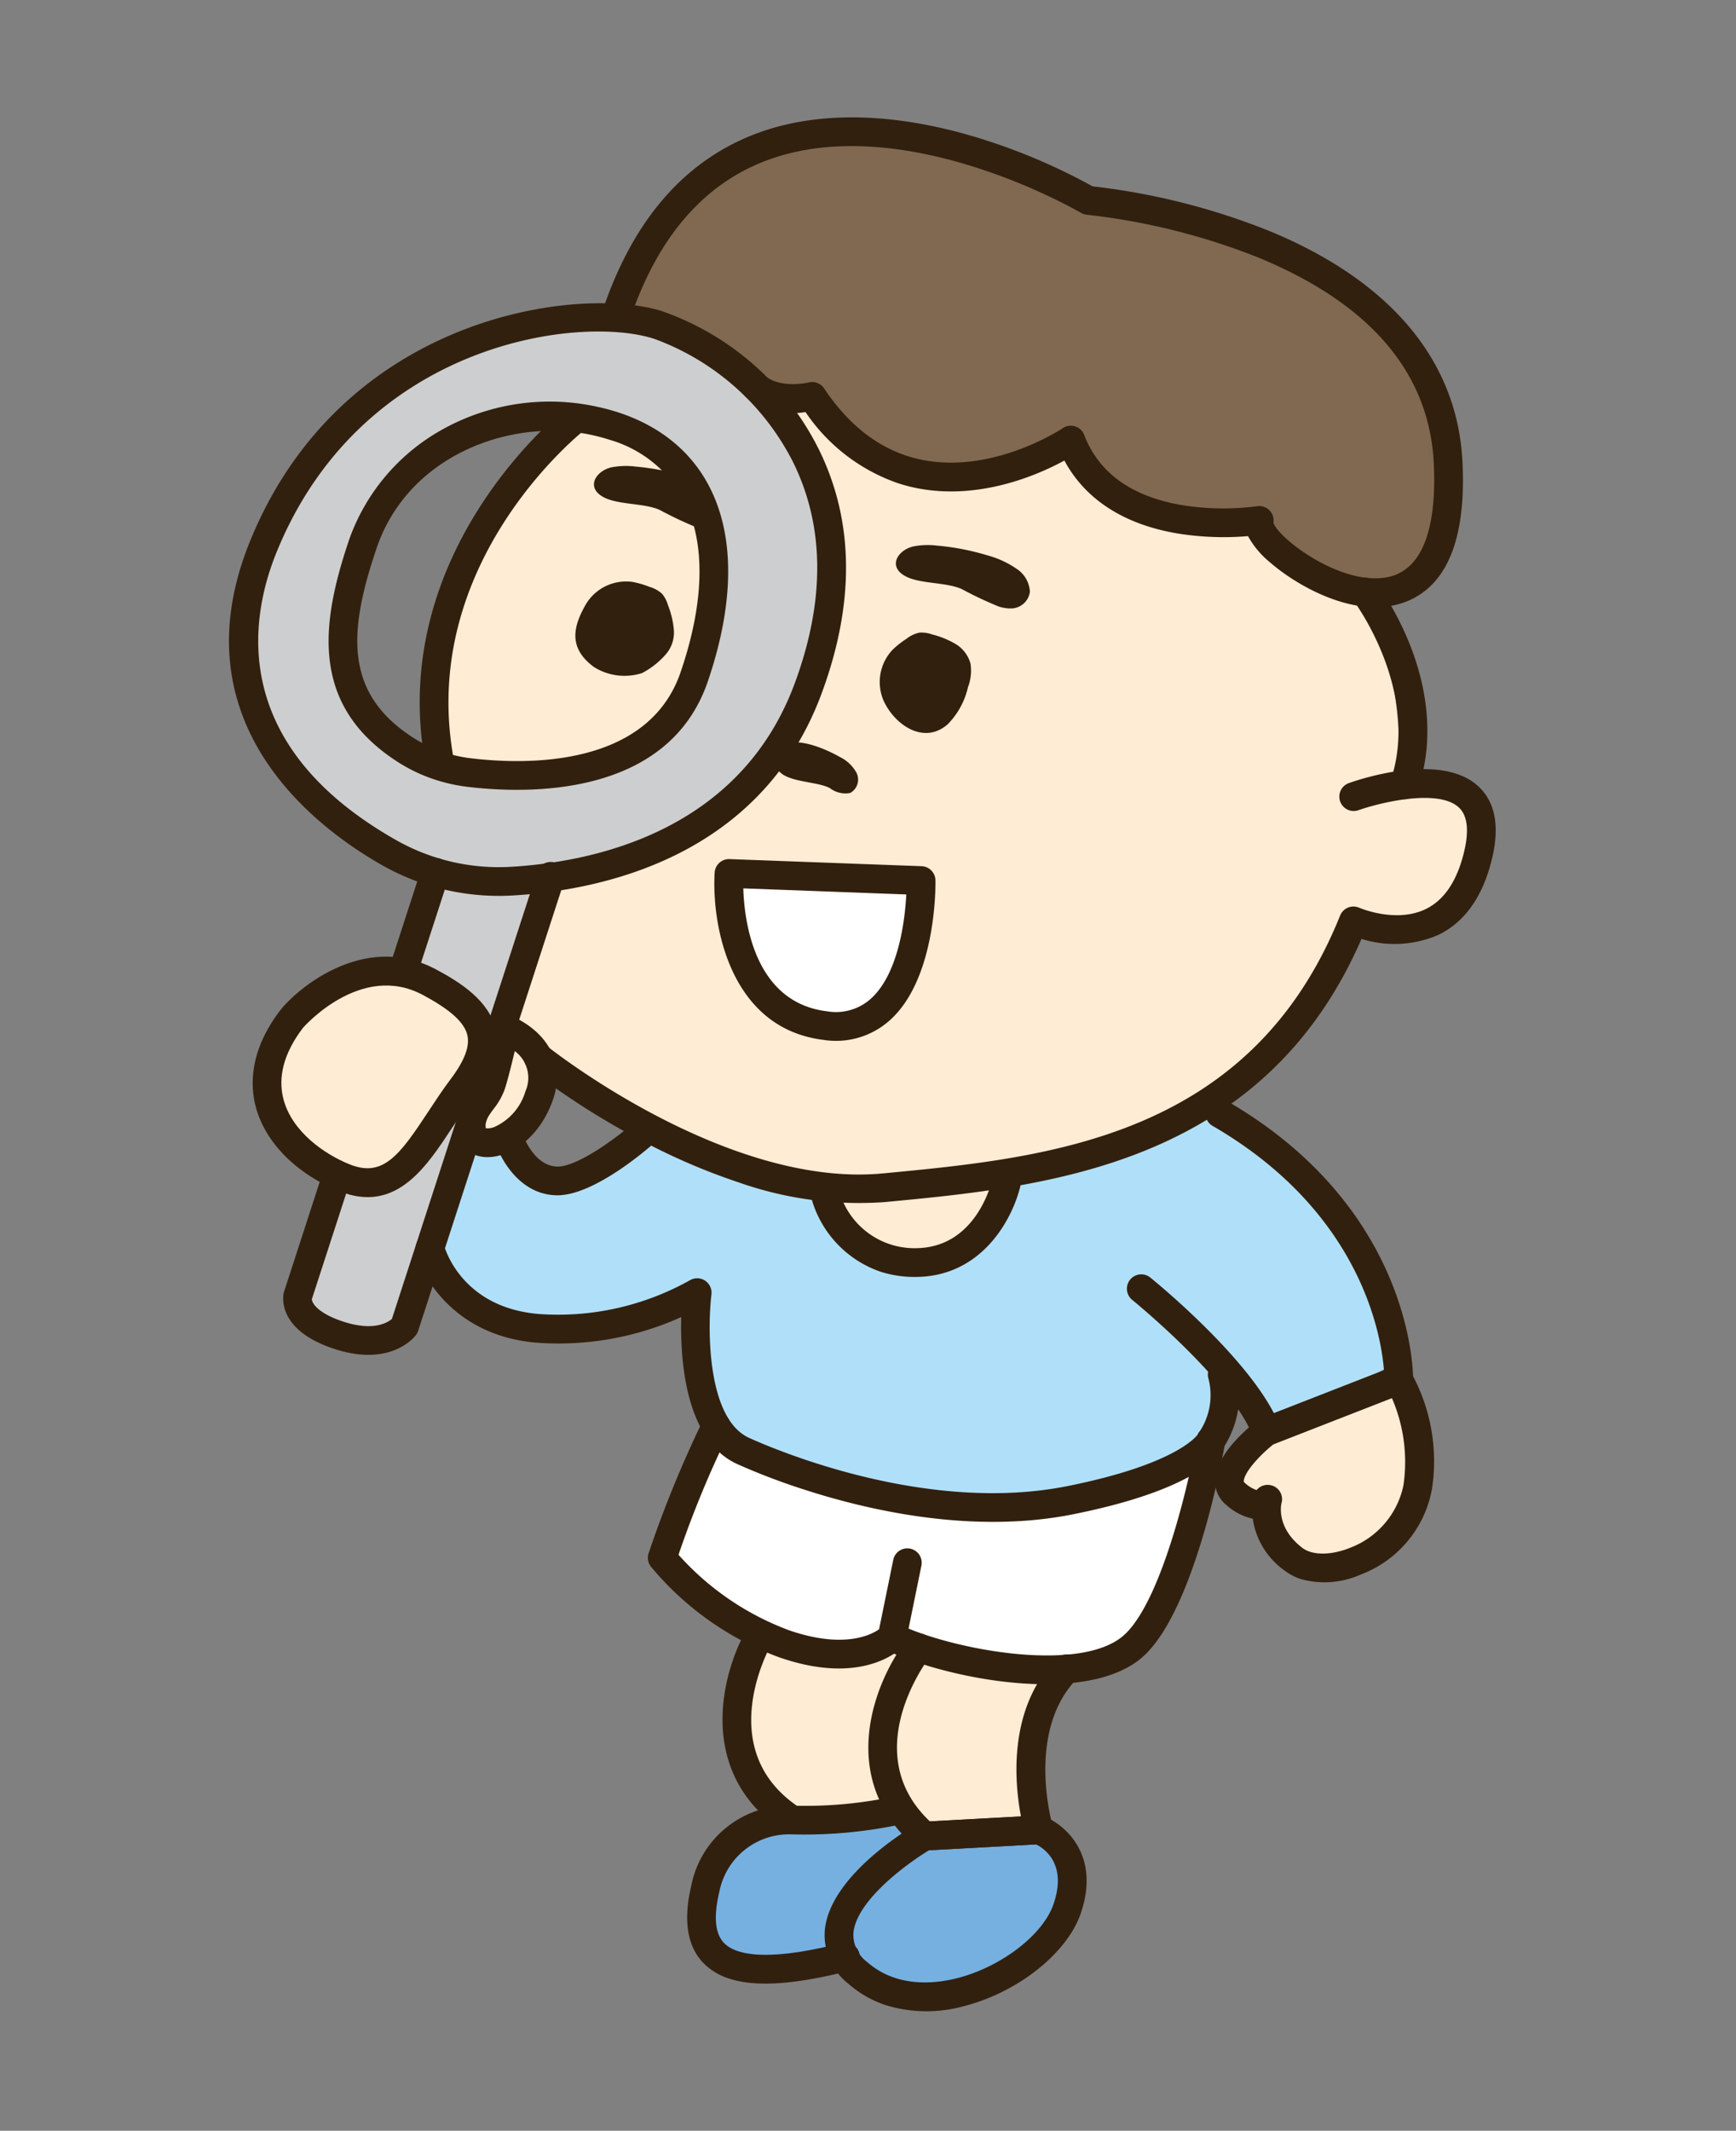
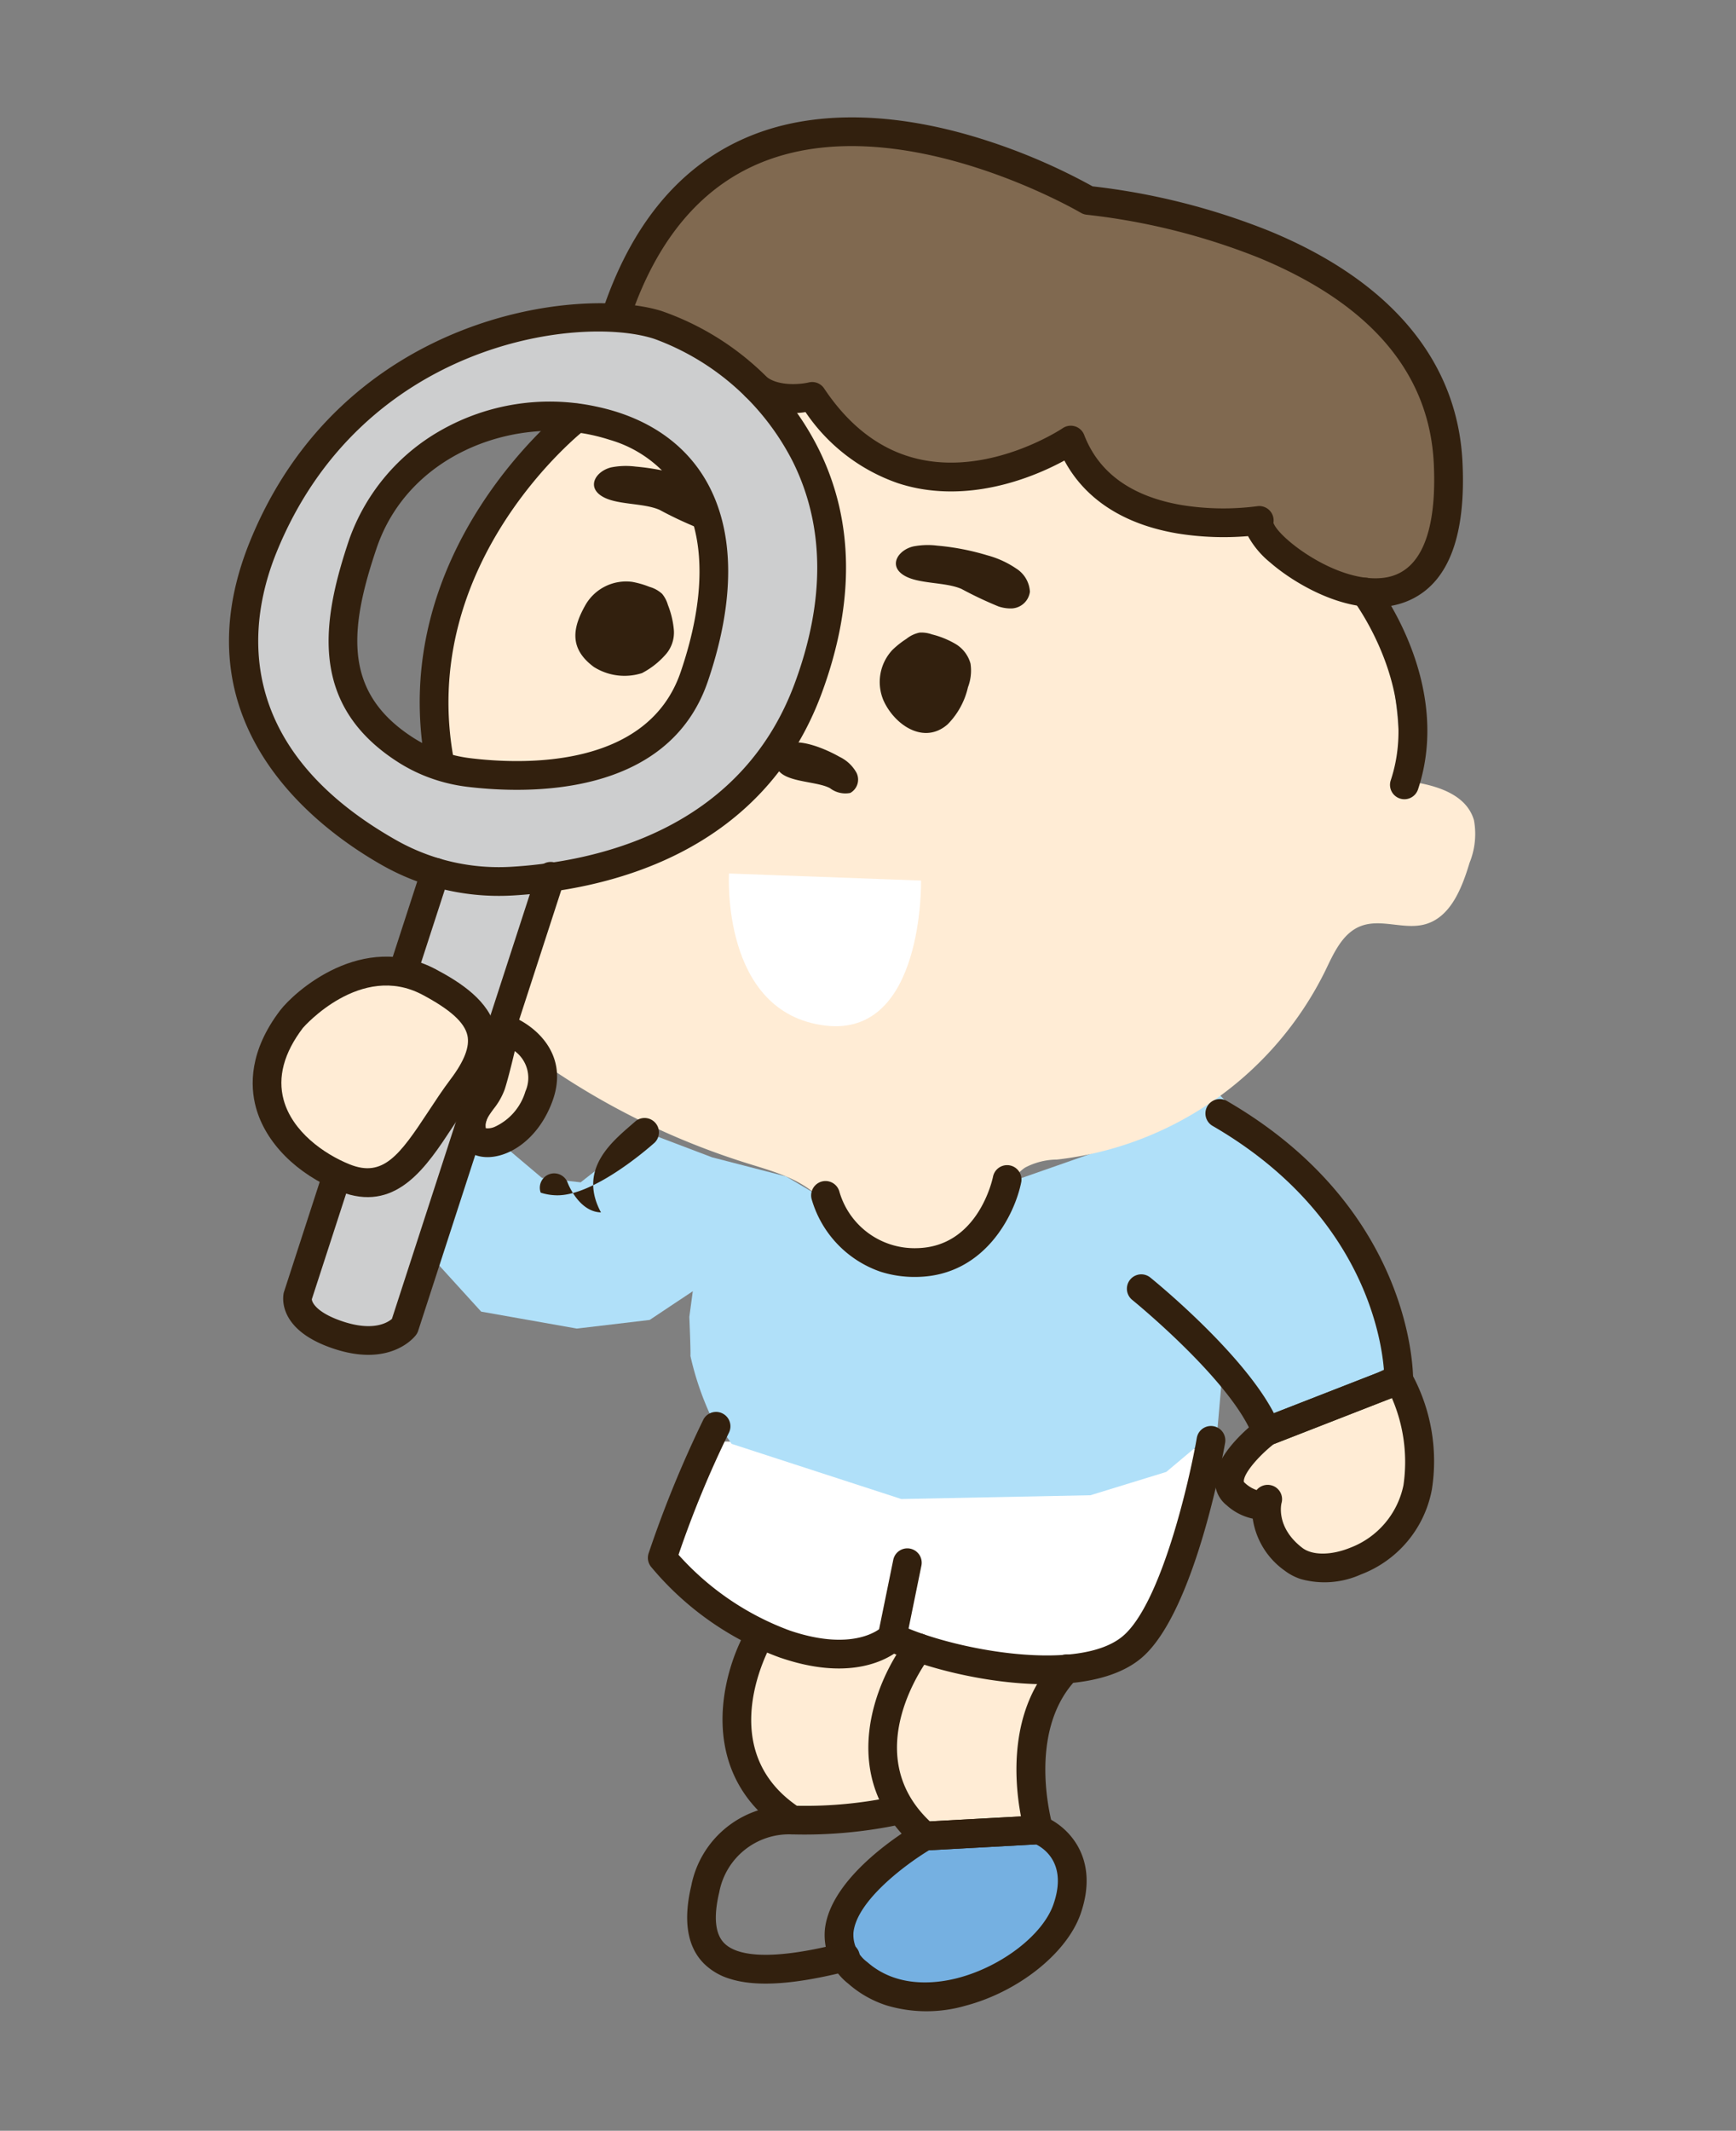
<svg xmlns="http://www.w3.org/2000/svg" width="150" height="184" viewBox="0 0 150 184">
  <rect x="0" y="0" width="150" height="184" fill="#808080" stroke="none" />
  <defs>
    <clipPath id="b">
      <rect width="150" height="184" />
    </clipPath>
  </defs>
  <g id="a" clip-path="url(#b)">
    <g transform="matrix(-0.951, -0.309, 0.309, -0.951, 105.625, 184.707)">
      <path d="M10.041,14.26l5.109-3.708,2.68-6.473L15.083,0H9.5L4.026,3.264.994,7.964S0,11.439,0,11.686s1.294,3.724,1.294,3.724l3.612.835Z" transform="translate(19.31 3.9)" fill="#75b0e1" />
-       <path d="M0,15.415l2.953,1L12.6,12.109,15.379,8.3,15.425,3.6,13.275.2,8.05,0,3.888,2.392,0,5.986Z" transform="translate(33.515 1.508)" fill="#75b0e1" />
      <g transform="translate(1.245 14.452)">
        <path d="M42.3,14.618l.56-10.966L32.915,0,24.706,1.093l-2.549,2-5.148.9-5.259.223L6.043,5.555S2.126,7.009,2.126,7.345s-.782,3.916-.782,3.916L0,16.409.225,24.8l1.007,2.462Z" transform="translate(17.311 14.508)" fill="#fff" />
        <path d="M78.258,18.116l-3.284-1.338-3.3.669-3.946,5.865-6.186-.3-6.592.405L52.189,22.8l-3.2-2.705-5.059-.431-3.24.928-3.327,3.628-1.174,4.871-9.439,7.19L21.5,41.69,8.979,35.154l-6.419-5.92L0,24.222,8.66,15.3l5.161,3.5-1.063-4.6,3.061-4.9,5.609-3.939L36.871,0H52.287s2.19,1.687,2.53,1.81a25.734,25.734,0,0,1,3.2,4.307c.11.44,1.134,3.183,1.134,3.183l.4,2.2L62.33,7.989l5.752-2.653L76.4,4.173l5.231,2.983.678,9.621Z" transform="translate(5.353 29.532)" fill="#b0e0f9" />
        <path d="M0,22.881V3.06L2.135.572,6.949,0,8.916,1.17l.669,1.522L8.916,13.657l-4.35.876L3.433,18.12,2.045,22.881Z" transform="translate(87.659 27.392)" fill="#cdcecf" />
        <path d="M15.986,68.342C14.287,68.02,9.379,58.988,8,53.476c-2.547.558-5.769.869-7.223-1.3a6.6,6.6,0,0,1-.768-3.6c-.048-2.286.1-4.976,2.01-6.239,1.561-1.034,3.791-.688,5.243-1.87C8.583,39.4,8.762,37.49,8.992,35.8A29.556,29.556,0,0,1,26.005,13.177a6.012,6.012,0,0,0,2.392-1.5c.883-1.1.775-2.66.991-4.054A8.1,8.1,0,0,1,40.762,1.508c1.5.686,2.763,1.817,4.287,2.438,1.963.8,4.159.682,6.278.658A64.478,64.478,0,0,1,69.991,7.136a10.8,10.8,0,0,1,.54-4.706A3.7,3.7,0,0,1,74.26.039q.1,11.372.785,22.729l12.971,7.906,2.757,11.745L89.118,52.99,85.259,61.28,69.047,68.258l-2.214.254-6.249-2.3-8.171.354-7.03,3.771-2.308,1.156L38,69.087l-7.455.661-4.262.665S19.707,69.046,15.986,68.342Z" transform="translate(12.493 48.388)" fill="#ffecd5" />
        <path d="M1.559,46.278C5.166,52.641,10.214,61.3,19.745,61.922s16.573-5.346,16.573-5.346l9.793-11.437,3.273-12.646-1.5-10.679-5.4-5.825L31.258,11.355,27,11.465V1.972L20.359.676,16.9,0l-.121,13.613S6.046,18.4,3.734,25.557-2.047,39.916,1.559,46.278Zm8.866-14.331,5.86-7.49,9.931-4.436,10,1.243,4.773,9.721L40.563,40.2l-5.512,8.2-2,1.419-8.358,2.617L17.3,51.472l-3.871-3.627-1.566-4.009-1.437-4.2Z" transform="translate(70.757 57.542)" fill="#cdcecf" />
        <path d="M0,14.435,1.647,9.242,4.168,3.8,5.316,0s2.533.017,3.2.017S12.453,0,12.453,0L13.87,1.584,15.21,3.8l2.018,1.483s-.51,1.531,0,1.94.141,1.437,0,2.923a8.751,8.751,0,0,1-1.254,3.525c-.343.493-2.527,2.845-2.527,2.845L9.7,18.483h-5.3Z" transform="translate(88.056 41.032)" fill="#ffecd5" />
        <path d="M13.939,8.838l1.884-3.3-.951-1.563L11.96,3.628,10.118,1.065,6.813,0,4.522,2.077S2.545,3.268,2.38,3.746A23.307,23.307,0,0,1,.893,6.139L0,11.416l2.07,3.267L4.522,17.7Z" transform="translate(0 34.893)" fill="#ffecd5" />
        <path d="M2.038,19.965l.98-5.457L0,6.034,9.214,2.471l2.65,1.543L21.253,0l5.942,4.6.939,9.905L19.925,15.6l-3.034,3.038-8.033-.5Z" transform="translate(22.09 0)" fill="#ffecd5" />
        <path d="M54.071,27.344c5.09-.575,10.183-2.539,13.657-6.3,3.838-4.156,5.289-9.978,5.877-15.6-3.921-.092-7.969-.212-11.525-1.863a9.774,9.774,0,0,0-3.906-1.382c-.744,0-1.472.223-2.215.254-1.627.069-3.128-.778-4.643-1.378a16.347,16.347,0,0,0-16.807,3.2c-.655.615-1.431,1.341-2.309,1.156a2.936,2.936,0,0,1-1.053-.581A11.637,11.637,0,0,0,20.959,3.221c-1.831.584-3.7,1.644-5.552,1.127a12.3,12.3,0,0,1-2.115-1.02C11,2.18,8.313,2.211,5.747,2.267,4.248,2.3,2.61,2.384,1.49,3.38.258,4.475.061,6.3.016,7.947a15.253,15.253,0,0,0,.618,5.544c.908,2.557,2.933,4.533,4.893,6.411a24.137,24.137,0,0,0,6.109,4.712,18.881,18.881,0,0,0,4.918,1.418,66.379,66.379,0,0,0,15.234.532c2.2-.132,4.769-.75,6.927-.347,2.291.427,4.553.89,6.9,1.11A40.982,40.982,0,0,0,54.071,27.344Z" transform="translate(23.367 114.452)" fill="#806950" />
      </g>
      <g transform="translate(0 0)">
        <path d="M27.5,0a20.356,20.356,0,0,1,4.035.405C37.823,1.679,52.309,6.478,51.071,23.49,49.54,44.551,30.914,53.292,23.4,53.39l-.016-1.241L23.4,53.39A23.951,23.951,0,0,1,6.753,46.2C1.956,41.267-.3,34.557.033,26.255c.611-15.027,12.75-22,19.934-24.82A20.635,20.635,0,0,1,27.5,0ZM23.228,50.907h.143c6.839-.089,23.81-8.156,25.224-27.6.453-6.225-1.226-17.161-17.551-20.47a18,18,0,0,0-10.171.908c-6.619,2.6-17.806,8.99-18.359,22.609C2.206,33.95,4.231,40.043,8.533,44.468A21.825,21.825,0,0,0,23.228,50.907ZM29.466,8.851a14.035,14.035,0,0,1,3.483.434c8.959,2.3,10.108,9.548,10.017,17.035a17.59,17.59,0,0,1-4.629,11.386A19.059,19.059,0,0,1,26.193,43.8c-4.411.47-8.227-.64-11.044-3.21C11.481,37.244,9.6,31.58,9.707,24.21c.156-10.655,11.921-14.1,16.973-15.089A14.566,14.566,0,0,1,29.466,8.851ZM24.213,41.425a16.213,16.213,0,0,0,1.714-.094c7.074-.756,14.452-6.588,14.556-15.04.1-7.7-1.236-12.823-8.152-14.6a11.832,11.832,0,0,0-5.174-.133h0C22.7,12.43,12.319,15.41,12.19,24.247c-.1,6.638,1.505,11.655,4.632,14.507A10.578,10.578,0,0,0,24.213,41.425Z" transform="translate(71.481 81.767)" fill="#32200e" />
        <path d="M8.651,0c.187,0,.377.007.574.02,3.927.271,7.308,2,9.043,4.635,1.082,1.641,2.065,4.468.614,8.624h0c-.668,1.909-4.627,8.779-11.707,7.541-2.357-.414-5.227-1.165-6.5-3.323C-.229,15.955-.227,14,.688,11.359c.345-1,.634-2.055.913-3.074C2.667,4.392,3.871,0,8.651,0ZM16.54,12.455c.895-2.565.778-4.729-.344-6.432-1.544-2.342-4.7-3.356-7.141-3.524C5.961,2.289,5.2,4.56,4,8.94c-.291,1.059-.59,2.152-.961,3.23-.651,1.881-.722,3.212-.217,4.067.581.987,2.1,1.666,4.786,2.137C13.535,19.413,16.489,12.585,16.54,12.455Z" transform="translate(88.678 54.241)" fill="#32200e" />
        <path d="M4.8,0a2.338,2.338,0,0,1,2.1,1.231,4.4,4.4,0,0,1,.089,3.817A3.979,3.979,0,0,0,6.726,6.19c0,1.371.323,4.8.328,4.83a1.245,1.245,0,0,1-.334.971,1.277,1.277,0,0,1-.951.388C3.7,12.3-.163,10.962.005,6.484.139,2.89,2.174.544,4.114.083A3,3,0,0,1,4.8,0ZM4.437,9.595c-.092-1.134-.194-2.573-.194-3.405a5.991,5.991,0,0,1,.393-1.917c.271-.823.393-1.255.123-1.786a1.486,1.486,0,0,0-.7.356A4.887,4.887,0,0,0,2.487,6.577,2.87,2.87,0,0,0,4.437,9.595Z" transform="translate(82.751 60.857)" fill="#32200e" />
        <path d="M6.377,0c5.444,0,5.681,3.158,5.688,3.293,0,.023,0,.045,0,.068V14.326a1.242,1.242,0,0,1-2.483,0V3.48c-.116-.31-.863-1-3.207-1-2.744,0-3.654,1.119-3.9,1.522V44.5A1.241,1.241,0,1,1,0,44.5V3.73a1.247,1.247,0,0,1,.06-.383C.1,3.211,1.2,0,6.377,0ZM9.584,3.435V3.354S9.583,3.42,9.584,3.435Zm0-.005Z" transform="translate(87.662 41.174)" fill="#32200e" />
        <path d="M1.242,0A1.241,1.241,0,0,1,2.483,1.242v9.051a1.241,1.241,0,1,1-2.483,0V1.242A1.242,1.242,0,0,1,1.242,0Z" transform="translate(97.247 72.725)" fill="#32200e" />
-         <path d="M8.2,0c2.777,0,4.736,2.471,4.83,2.592a1.241,1.241,0,0,1-1.956,1.529c-.032-.04-1.688-2.086-3.525-1.541C5.933,3.059,3.48,6.406,2.314,8.4A1.242,1.242,0,0,1,.169,7.153C.528,6.538,3.762,1.11,6.849.2A4.764,4.764,0,0,1,8.2,0Z" transform="translate(73.08 59.517)" fill="#32200e" />
-         <path d="M33.713,0A56.551,56.551,0,0,1,39.8.306c4.93.547,7.5,7.067,8.539,10.579a25.786,25.786,0,0,1,11.12-5.945C66.2,3.314,70.536,7,71.888,9.178a1.242,1.242,0,0,1-2.107,1.315c-.136-.214-3.115-4.736-9.736-3.138a23.322,23.322,0,0,0-11.409,6.758,1.243,1.243,0,0,1-2.172-.552C45.9,10.712,43.54,3.22,39.528,2.775c-2.7-.3-16.707-1.489-27.45,4.547C4,11.862,2.87,14.689,2.755,15.047a.592.592,0,0,1-.072.281A5.692,5.692,0,0,0,3.4,19.957a1.241,1.241,0,1,1-2.105,1.316,8.254,8.254,0,0,1-.988-6.664c.189-.983,1.511-4.37,10.555-9.451C18.522.851,27.673,0,33.713,0ZM2.754,15.007Z" transform="translate(18.07 42.166)" fill="#32200e" />
+         <path d="M8.2,0a1.241,1.241,0,0,1-1.956,1.529c-.032-.04-1.688-2.086-3.525-1.541C5.933,3.059,3.48,6.406,2.314,8.4A1.242,1.242,0,0,1,.169,7.153C.528,6.538,3.762,1.11,6.849.2A4.764,4.764,0,0,1,8.2,0Z" transform="translate(73.08 59.517)" fill="#32200e" />
        <path d="M10.733,0c.042,0,.085,0,.126.006A1.234,1.234,0,0,1,11.7.46c3.25,4.021,13.474,7.967,13.578,8.007a1.242,1.242,0,0,1-.888,2.32c-.415-.159-9.56-3.689-13.776-7.841l-7.9,6.463c1.162,2.814,6.116,12.4,20.625,15.5a1.242,1.242,0,0,1-.518,2.429C4.626,23.45.234,9.952.056,9.378a1.239,1.239,0,0,1,.4-1.329L9.946.281A1.237,1.237,0,0,1,10.733,0Z" transform="translate(4.525 58.037)" fill="#32200e" />
        <path d="M8.476,0a4.7,4.7,0,0,1,1.577.263,6.677,6.677,0,0,1,4.011,3.415,4.881,4.881,0,0,1,2.513.409,2.621,2.621,0,0,1,1.6,1.717c.674,2.228-1.463,5.475-1.9,6.1a1.22,1.22,0,0,1-.234.254L6.554,19.93a1.241,1.241,0,0,1-1.577,0A15.722,15.722,0,0,1,.12,10.856,9.748,9.748,0,0,1,3.688,1.98,7.663,7.663,0,0,1,8.476,0Zm4.878,6.913-.074,0a1.239,1.239,0,0,1-1.168-1.2c-.005-.069-.162-2.135-2.894-3.107-1.027-.368-2.573.136-3.934,1.279A7.364,7.364,0,0,0,2.568,10.44,13.858,13.858,0,0,0,5.848,17.3l8.484-6.943c.89-1.335,1.674-3.146,1.466-3.832-.015-.052-.024-.08-.14-.126a2.86,2.86,0,0,0-1.149-.271A1.24,1.24,0,0,1,13.354,6.913Zm1.227-1.057v0Z" transform="translate(0 48.078)" fill="#32200e" />
        <path d="M9.248,0a9.358,9.358,0,0,1,7.591,4.126A1.241,1.241,0,1,1,14.751,5.47,6.756,6.756,0,0,0,6.867,2.909C1.882,4.647,2.5,10.581,2.532,10.833a1.242,1.242,0,0,1-2.466.293C-.272,8.312.542,2.484,6.049.564A9.676,9.676,0,0,1,9.248,0Z" transform="translate(42.004 62.099)" fill="#32200e" />
-         <path d="M53.211,0a54.534,54.534,0,0,1,9.125.828A65.617,65.617,0,0,1,73.613,3.766a1.242,1.242,0,0,1-.884,2.32c-.185-.071-18.49-6.92-31.008-1.5l-.081.034C28.627,10.261,12.434,17.276,11.014,37.978a1.24,1.24,0,0,1-1.368,1.15c-.032,0-3.486-.319-5.545,1.717-1.265,1.25-1.792,3.2-1.565,5.785.163,1.858.716,3.006,1.644,3.413,2.266.995,6.759-1.857,8.153-2.934a1.242,1.242,0,0,1,1.521,1.963c-.668.518-6.636,5.008-10.668,3.248C1.36,51.521.309,49.681.061,46.847c-.295-3.37.482-5.99,2.309-7.785a9.506,9.506,0,0,1,6.263-2.429C10.688,15.324,27.972,7.839,40.652,2.345l.081-.036A31.252,31.252,0,0,1,53.211,0Z" transform="translate(11.963 65.645)" fill="#32200e" />
        <path d="M1.241,0H1.25A1.241,1.241,0,0,1,2.483,1.25c-.056,8.188,7.765,13.7,7.844,13.755a1.242,1.242,0,0,1-1.41,2.045C8.55,16.8-.066,10.754,0,1.233A1.241,1.241,0,0,1,1.241,0Z" transform="translate(19.942 114.832)" fill="#32200e" />
        <path d="M3.226,0A1.244,1.244,0,0,1,4.313.642c9.234,16.723-1.937,33.246-2.051,33.411A1.242,1.242,0,0,1,.218,32.642c.105-.152,10.4-15.445,1.92-30.8A1.243,1.243,0,0,1,3.226,0Z" transform="translate(97.756 90.772)" fill="#32200e" />
        <path d="M47.392,0a15.9,15.9,0,0,1,9.489,3.372,6.66,6.66,0,0,1,5.287-.367,1.241,1.241,0,0,1-1,2.272c-1.325-.582-3.2.27-3.758.614a1.241,1.241,0,0,1-1.426-.08C52.738,3.249,49.375,2.158,45.977,2.57c-6.247.756-10.619,6.291-10.662,6.347a1.242,1.242,0,0,1-.968.479h-.012a1.239,1.239,0,0,1-.964-.46c-2.214-2.729-5.542-3.79-9.888-3.156a22.571,22.571,0,0,0-6.216,1.914,1.243,1.243,0,0,1-1.794-.922C14.652,5.649,8.523,3.467,4.9,5.221,1.342,6.939,2.385,12,3.885,15.944c2.776,7.293,9.456,11.4,19.854,12.207a57.025,57.025,0,0,0,15.285-1.058,1.255,1.255,0,0,1,.555,0c.171.037,17.238,3.751,27.126-4.022,4.564-3.587,6.944-9.14,7.076-16.5a1.242,1.242,0,0,1,1.241-1.219h.023a1.241,1.241,0,0,1,1.218,1.264c-.145,8.15-2.847,14.346-8.031,18.417-4.506,3.538-11,5.432-18.77,5.478a52.01,52.01,0,0,1-10.149-.933A58.823,58.823,0,0,1,23.6,30.631C12.3,29.768,4.674,25,1.565,16.828c-2.247-5.9-2.074-10.155.513-12.644C5.566.826,11.842,2.216,14.672,3.422A7.769,7.769,0,0,1,17.207,5a25.091,25.091,0,0,1,5.848-1.662c4.65-.694,8.507.329,11.259,2.966C36.089,4.429,40.2.767,45.679.1A14.289,14.289,0,0,1,47.392,0Z" transform="translate(23.465 127.327)" fill="#32200e" />
        <path d="M31.15,0c.121,0,.243,0,.369,0A26.133,26.133,0,0,1,44.572,4.027a1.241,1.241,0,0,1,.542,1.043,97.113,97.113,0,0,1-.936,12.468,1.242,1.242,0,0,1-2.442-.453,89.422,89.422,0,0,0,.881-11.349,24.033,24.033,0,0,0-11.141-3.25c-5.939-.091-7.437,2.629-7.5,2.745a1.268,1.268,0,0,1-1.283.684c-5-.682-16.212.758-18.794,5.06-2.232,3.72-1.3,14.4-.757,18.2a1.241,1.241,0,0,1-2.457.353C.6,28.931-1.367,14.929,1.772,9.7c3.185-5.308,14.559-6.878,20.489-6.33C23.229,2.158,25.72,0,31.15,0Z" transform="translate(17.672 27.719)" fill="#32200e" />
        <path d="M1.244,0A1.241,1.241,0,0,1,2.476,1.1l.736,6.512a1.241,1.241,0,1,1-2.467.279L.008,1.382A1.243,1.243,0,0,1,1.1.009,1.164,1.164,0,0,1,1.244,0Z" transform="translate(39.294 31.161)" fill="#32200e" />
        <path d="M10.455,0a1.231,1.231,0,0,1,.483.1c8.437,3.569,7.752,12.6,6.213,16.872a1.242,1.242,0,0,1-2.338-.841h0c.146-.407,3.4-9.847-4.394-13.543L3.069,5.429c1.42,2.578,3.955,8.444,1.326,13.85a1.242,1.242,0,1,1-2.233-1.086C4.944,12.473.267,5.58.219,5.511A1.244,1.244,0,0,1,.793,3.646L10.008.083A1.229,1.229,0,0,1,10.455,0Z" transform="translate(22.095 15.681)" fill="#32200e" />
        <path d="M9.895,0a1.243,1.243,0,0,1,.322.042c8.869,2.38,9.444,11.314,8.51,15.706a1.241,1.241,0,0,1-2.429-.516c.091-.443,2.012-10.177-6.391-12.7a36.83,36.83,0,0,0-7.992,3.5A1.242,1.242,0,0,1,.569,3.952a39.917,39.917,0,0,1,8.98-3.9A1.233,1.233,0,0,1,9.895,0Z" transform="translate(33.958 13.47)" fill="#32200e" />
        <path d="M13.513,0A9.311,9.311,0,0,1,17.22.761a5.33,5.33,0,0,1,3.371,3.8c1.008,4.609-4.187,10.538-4.783,11.2a1.248,1.248,0,0,1-.475.327L6.119,19.645a1.276,1.276,0,0,1-.514.082C3.614,19.619-.119,18.009,0,12.685.085,9.093,3.039,4.63,7.025,2.072A12.07,12.07,0,0,1,13.513,0Zm.641,13.875c1.482-1.716,4.61-6.056,4.01-8.791a2.93,2.93,0,0,0-1.927-2.043c-3.185-1.375-6.3.113-7.871,1.121-3.288,2.109-5.816,5.8-5.88,8.578-.083,3.634,2.151,4.341,3.021,4.478Z" transform="translate(17.664 1.999)" fill="#32200e" />
        <path d="M10.144,0A5.4,5.4,0,0,1,12.6.543c1.841.921,2.9,2.968,3.152,6.082a8.566,8.566,0,0,1-6.25,9.29,1.242,1.242,0,0,1-.612-2.407,6.135,6.135,0,0,0,4.388-6.684C13.1,4.636,12.5,3.27,11.484,2.764,10.312,2.178,7.7,2.244,1.9,5.9A1.242,1.242,0,1,1,.58,3.8C4.625,1.246,7.742,0,10.144,0Z" transform="translate(34.658 0)" fill="#32200e" />
        <path d="M6.568,1.651a4.054,4.054,0,0,1,.638,4.407,7.678,7.678,0,0,1-.855,1.286,2.7,2.7,0,0,1-.911.863,2.651,2.651,0,0,1-1.062.186A7.665,7.665,0,0,1,2.188,8.24,2.859,2.859,0,0,1,.421,7.024,4.039,4.039,0,0,1,0,5.016,6.66,6.66,0,0,1,.681,1.424C2.084-.921,5.026-.029,6.568,1.651Z" transform="translate(59.654 107.423)" fill="#32200e" />
        <path d="M8.136,5.108A4.052,4.052,0,0,1,4.92,8.187a7.717,7.717,0,0,1-1.543.051A2.7,2.7,0,0,1,2.145,8a2.648,2.648,0,0,1-.769-.756A7.681,7.681,0,0,1,.229,5.371,2.865,2.865,0,0,1,.192,3.226,7.041,7.041,0,0,1,1.686.955,4.963,4.963,0,0,1,5.8.172C8.395,1.035,8.607,2.877,8.136,5.108Z" transform="translate(85.133 103.94)" fill="#32200e" />
        <path d="M5.74.5a33.169,33.169,0,0,0-3.5-.449A3.242,3.242,0,0,0,1.188.207,1.659,1.659,0,0,0,.042,2.094,2.53,2.53,0,0,0,1.79,3.637a8.211,8.211,0,0,0,2.736.312,21.327,21.327,0,0,0,4.363-.541A6.619,6.619,0,0,0,10.841,2.7C11.968,2.013,12.387.5,10.9.095,9.462-.295,7.32.652,5.74.5Z" transform="translate(57.069 119.839)" fill="#32200e" />
        <path d="M4.879.5A32.836,32.836,0,0,0,1.378.05,3.218,3.218,0,0,0,.327.207C-.549.519.592,1.287.78,2A2.53,2.53,0,0,0,2.528,3.543c.842.282.2.425,1.136.406a21.3,21.3,0,0,0,4.365-.541A6.6,6.6,0,0,0,9.98,2.7c1.127-.688,1.546-2.2.055-2.607C8.6-.295,6.458.653,4.879.5Z" transform="translate(84.855 118.272)" fill="#32200e" />
        <path d="M2.154.228a2.181,2.181,0,0,0-1.8.149A1.321,1.321,0,0,0,.383,2.2,3.285,3.285,0,0,0,2.2,3.055c1.574.332,5.919.768,5.112-2.082C6.8-.845,3.668.493,2.154.228Z" transform="translate(66.15 100.237)" fill="#32200e" />
        <g transform="translate(55.942 79.419)">
          <path d="M17.143,10.1,1.17,14.648S-3.275,1.847,5.163.182C14.1-1.583,17.143,10.1,17.143,10.1Z" transform="translate(1.238 1.24)" fill="#fff" />
-           <path d="M8.176,0c6.692,0,10.353,6.986,11.406,11.03a1.243,1.243,0,0,1-.863,1.507L2.748,17.082A1.244,1.244,0,0,1,1.234,16.3c-.112-.323-2.715-7.965-.009-12.684A6.961,6.961,0,0,1,6.16.2,10.42,10.42,0,0,1,8.176,0Zm8.632,10.5C15.833,7.79,12.851,1.415,6.641,2.64a4.521,4.521,0,0,0-3.259,2.2c-1.621,2.82-.694,7.406-.133,9.513Zm1.571.844h0Z" fill="#32200e" />
        </g>
      </g>
    </g>
  </g>
</svg>